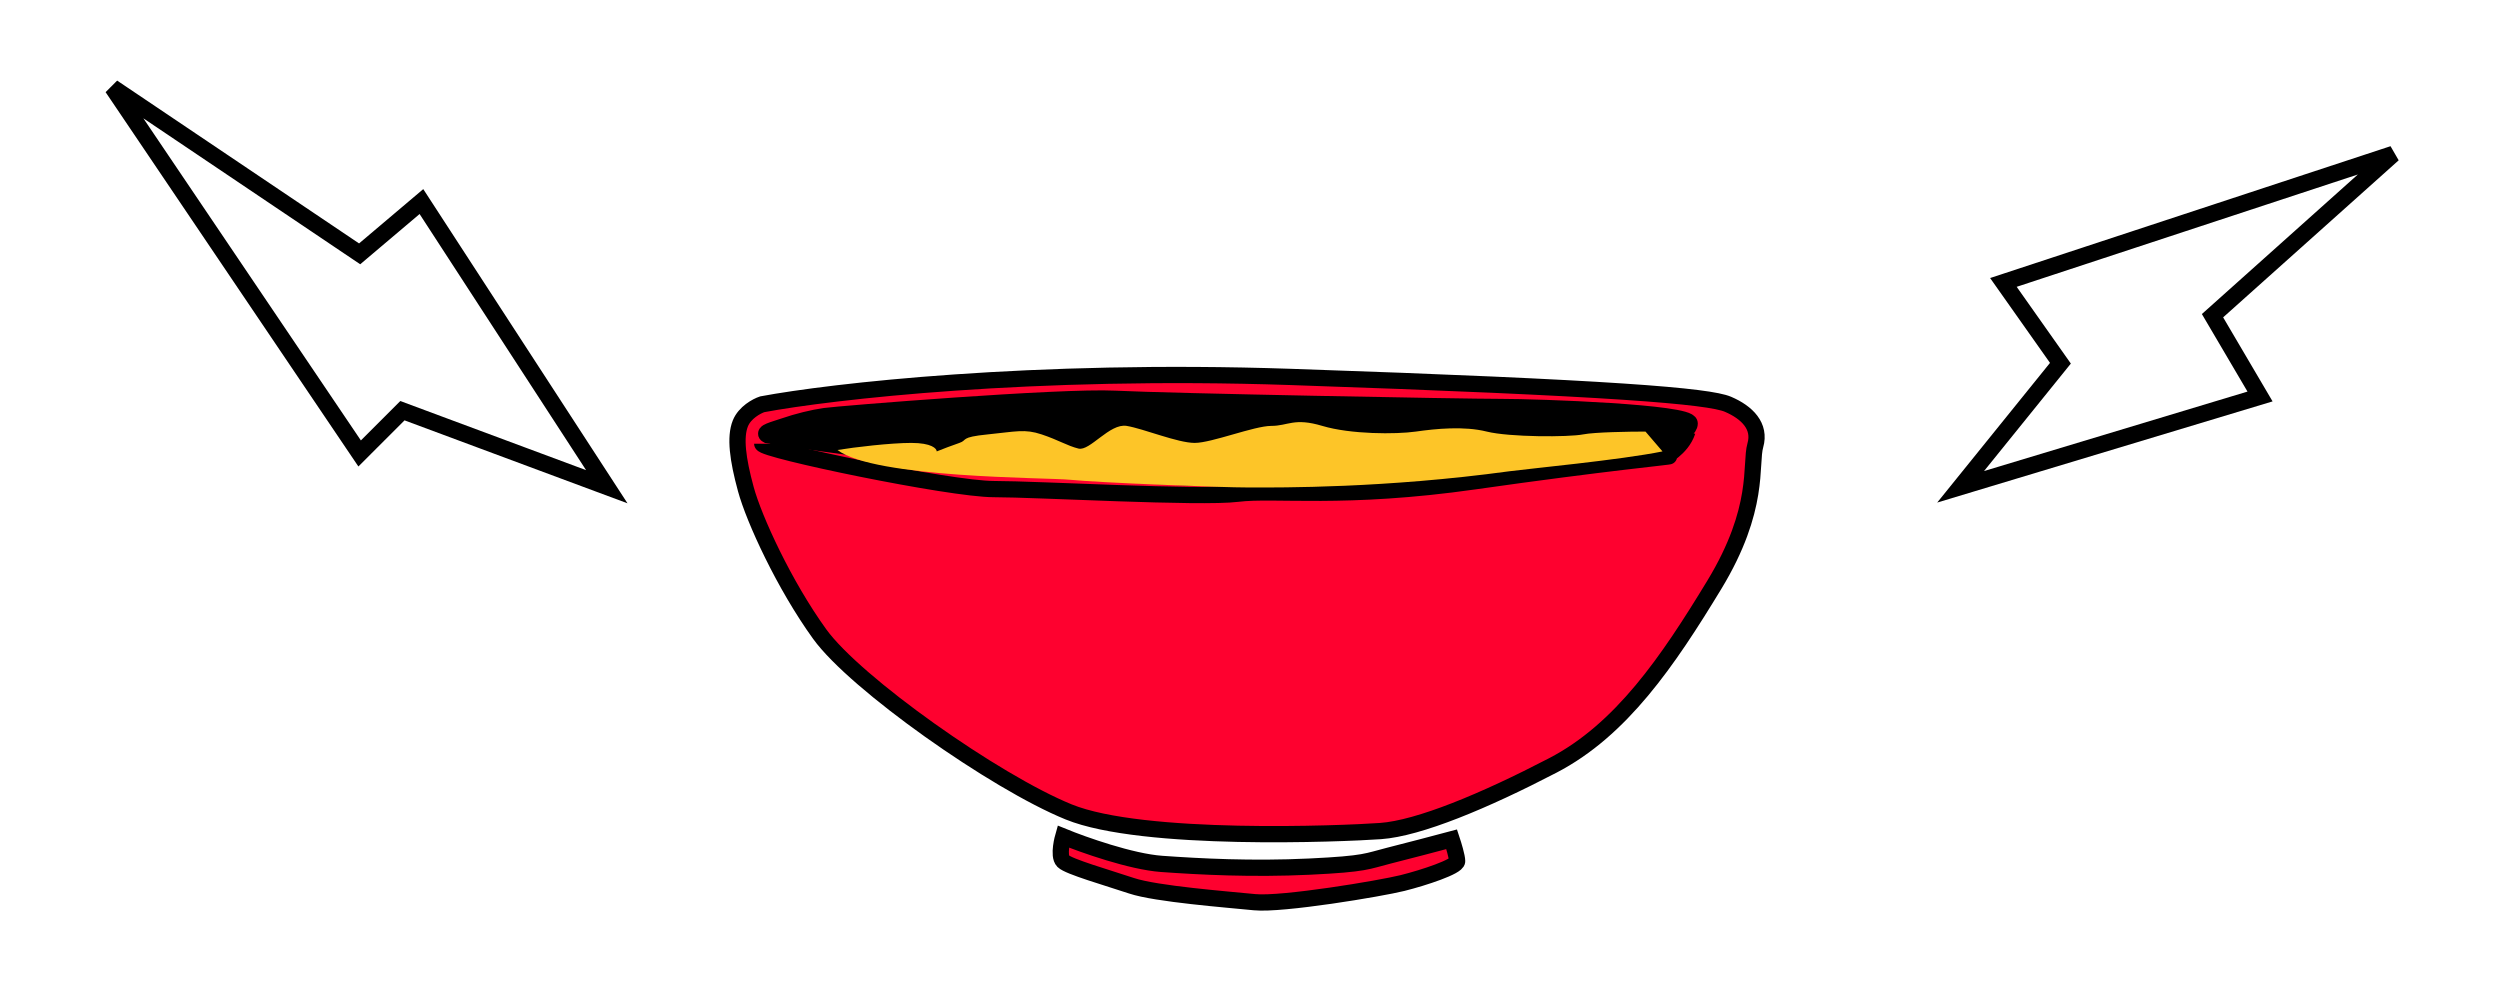
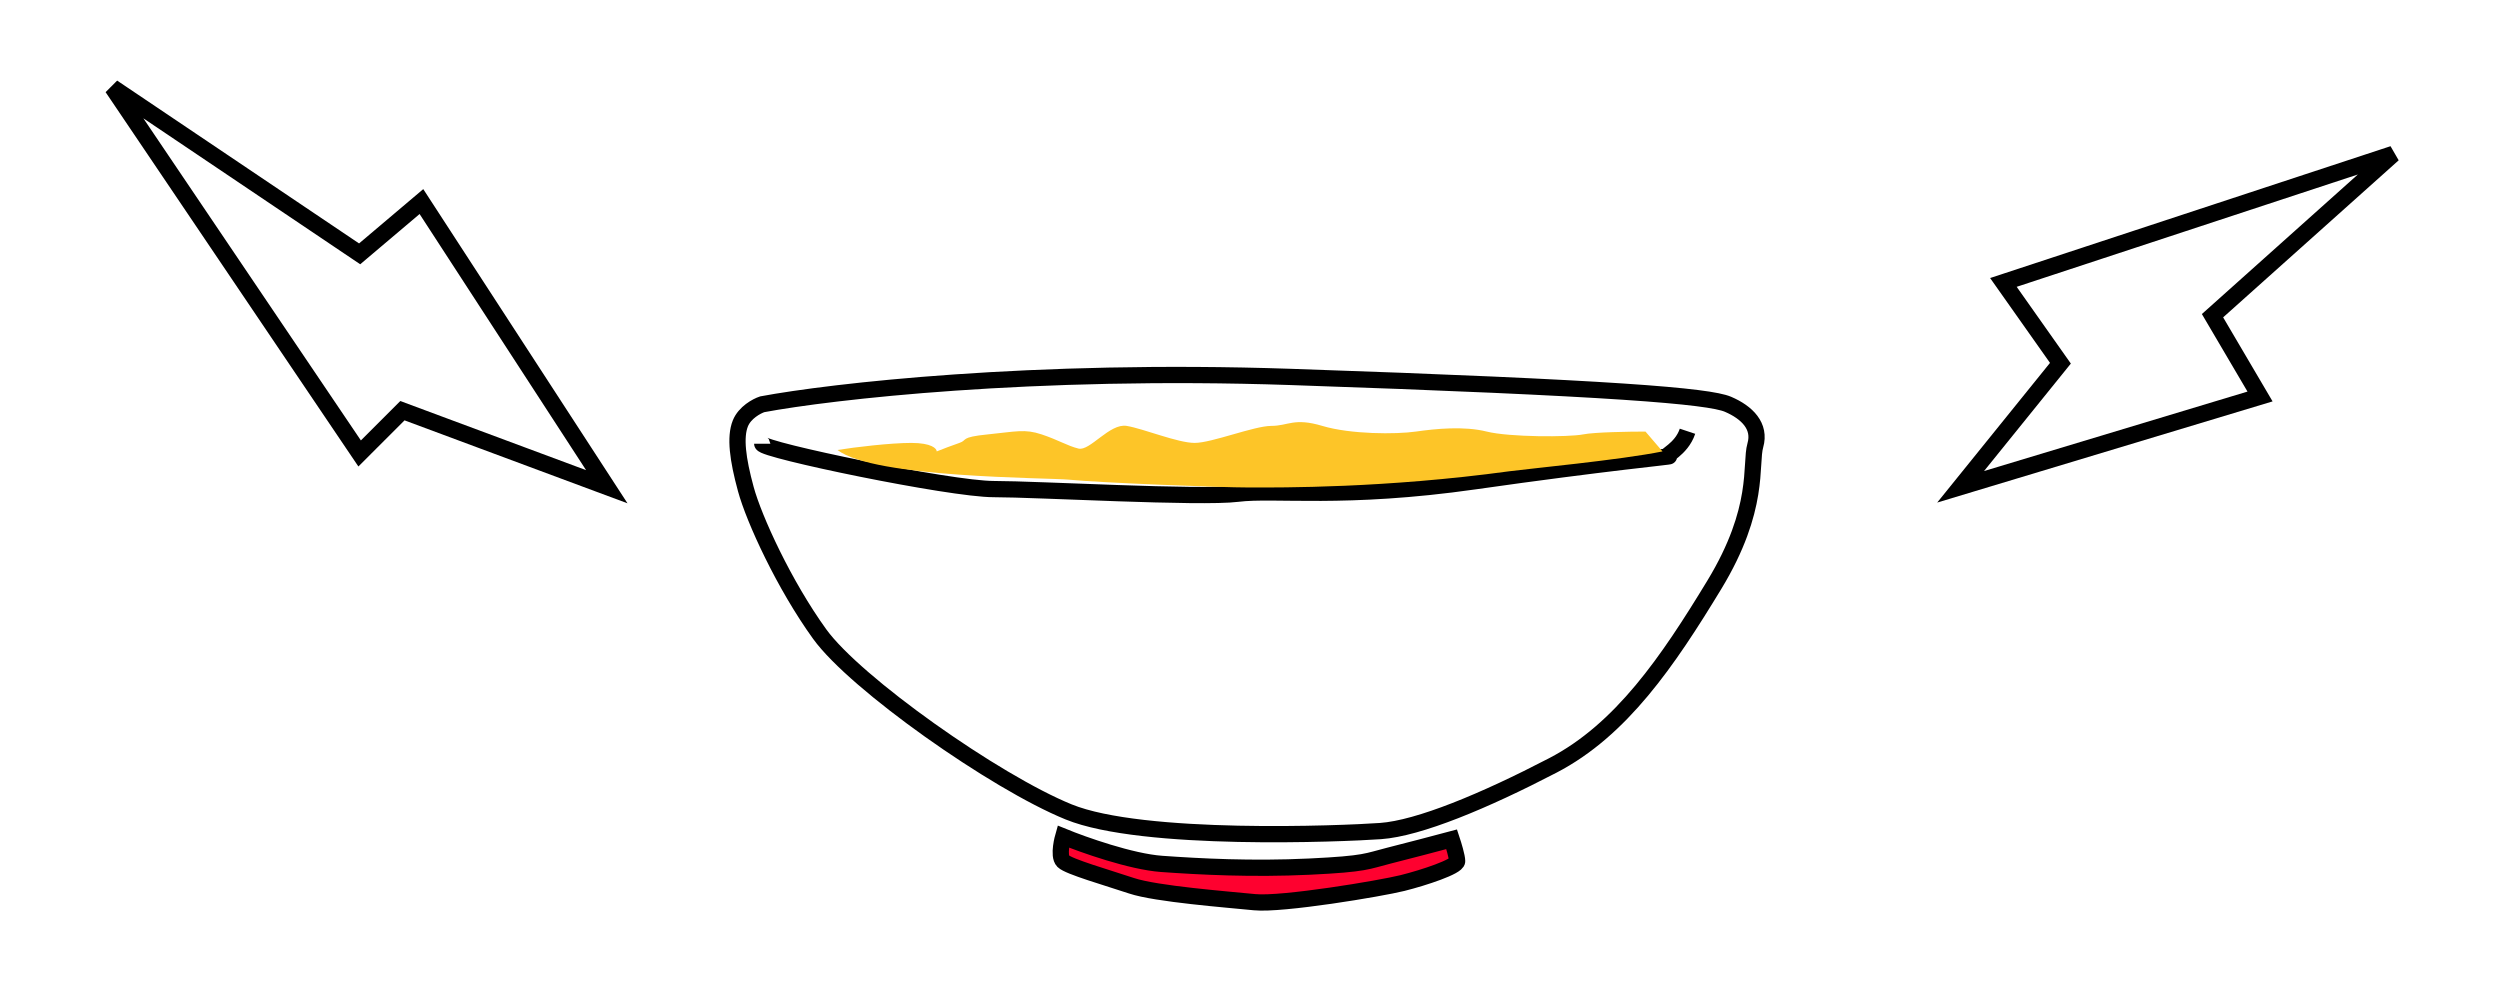
<svg xmlns="http://www.w3.org/2000/svg" fill="none" viewBox="0 0 200 80" height="80" width="200">
-   <path fill="#FE012F" d="M103.22 30.153C82.559 29.453 66.45 31.321 60.979 32.342C60.541 32.488 59.578 32.999 59.228 33.874C58.79 34.968 59.009 36.719 59.666 39.127C60.322 41.535 62.73 46.787 65.575 50.727C68.42 54.666 79.582 62.546 85.492 64.953C91.401 67.361 107.378 66.704 110.442 66.485C113.506 66.266 118.759 64.078 124.231 61.232C129.702 58.387 133.423 52.916 137.144 46.787C140.865 40.659 139.989 37.157 140.427 35.625C140.865 34.093 139.77 32.999 138.238 32.342C136.706 31.685 129.046 31.029 103.22 30.153Z" />
  <path fill="#FE012F" d="M92.933 69.112C90.482 68.936 86.659 67.579 85.054 66.923C85.054 66.923 84.616 68.455 85.054 68.893C85.492 69.33 88.556 70.206 90.525 70.862C92.495 71.519 98.186 71.957 100.374 72.176C102.563 72.394 110.442 71.081 112.193 70.644C113.944 70.206 116.571 69.33 116.571 68.893C116.571 68.543 116.279 67.579 116.133 67.142C115.038 67.434 112.5 68.105 111.099 68.455C109.348 68.893 109.348 69.112 104.752 69.33C100.156 69.549 95.997 69.33 92.933 69.112Z" />
  <path stroke-width="1.3" stroke="black" d="M60.979 35.5C60.979 36 76 39.127 79.5 39.127C83 39.127 96 39.873 99 39.5C102 39.127 107.5 40 118 38.5C128.5 37 134 36.5 133.5 36.5C133 36.5 134.5 36 135 34.5M60.979 32.342C66.45 31.321 82.559 29.453 103.22 30.153C129.046 31.029 136.706 31.685 138.238 32.342C139.77 32.999 140.865 34.093 140.427 35.625C139.989 37.157 140.865 40.659 137.144 46.787C133.423 52.916 129.702 58.387 124.231 61.232C118.759 64.078 113.506 66.266 110.442 66.485C107.378 66.704 91.401 67.361 85.492 64.953C79.582 62.546 68.42 54.666 65.575 50.727C62.73 46.787 60.322 41.535 59.666 39.127C59.009 36.719 58.79 34.968 59.228 33.874C59.578 32.999 60.541 32.488 60.979 32.342ZM85.054 66.923C86.659 67.579 90.482 68.936 92.933 69.112C95.997 69.33 100.156 69.549 104.752 69.33C109.348 69.112 109.348 68.893 111.099 68.455C112.5 68.105 115.038 67.434 116.133 67.142C116.279 67.579 116.571 68.543 116.571 68.893C116.571 69.33 113.944 70.206 112.193 70.644C110.442 71.081 102.563 72.394 100.374 72.176C98.186 71.957 92.495 71.519 90.525 70.862C88.556 70.206 85.492 69.33 85.054 68.893C84.616 68.455 85.054 66.923 85.054 66.923Z" />
-   <path stroke-width="1.3" stroke="black" fill="black" d="M109.567 38.031C95.209 39.257 71.475 36.419 61.407 34.814C60.97 34.595 61.869 34.387 62.73 34.092C63.815 33.719 65.035 33.42 66.004 33.283C67.089 33.129 84.835 31.684 89.212 31.903C93.59 32.122 117.008 32.559 120.072 32.559C123.137 32.559 135.174 32.997 135.174 33.873C135.174 34.748 132.767 35.186 132.767 35.405C132.767 35.624 127.514 36.499 109.567 38.031Z" />
  <path fill="#FDC528" d="M72.897 35.433C71.264 35.433 68.361 35.773 67 36C69.948 38.268 83.757 38.197 85.598 38.381C87.866 38.608 97.505 39 100 39C102.495 39 110.773 39.062 120.753 37.701C122.191 37.505 129.674 36.794 133 36.113L131.639 34.526C130.354 34.526 127.557 34.571 126.649 34.752C125.515 34.979 120.753 34.979 118.938 34.526C117.124 34.072 114.856 34.299 113.268 34.526C111.68 34.752 108.052 34.752 105.783 34.072C103.515 33.392 103.062 34.072 101.701 34.072C100.34 34.072 96.938 35.433 95.577 35.433C94.216 35.433 91.495 34.299 90.134 34.072C88.773 33.845 87.186 36.113 86.278 35.886C85.371 35.66 84.691 35.206 83.33 34.752C81.969 34.299 81.289 34.526 79.021 34.752C76.753 34.979 77.433 35.206 76.753 35.433C76.208 35.614 75.316 35.962 74.938 36.113C74.938 35.886 74.53 35.433 72.897 35.433Z" />
  <path stroke-width="1.332" stroke="black" d="M164.834 29.058L156.85 38.944L180.803 31.719L177.001 25.256L191.45 12.328L160.272 22.594L164.834 29.058Z" />
  <path stroke-width="1.332" stroke="black" d="M28.771 20.308L9 7L28.771 36.277L32.193 32.855L48.543 38.938L33.714 16.125L28.771 20.308Z" />
</svg>